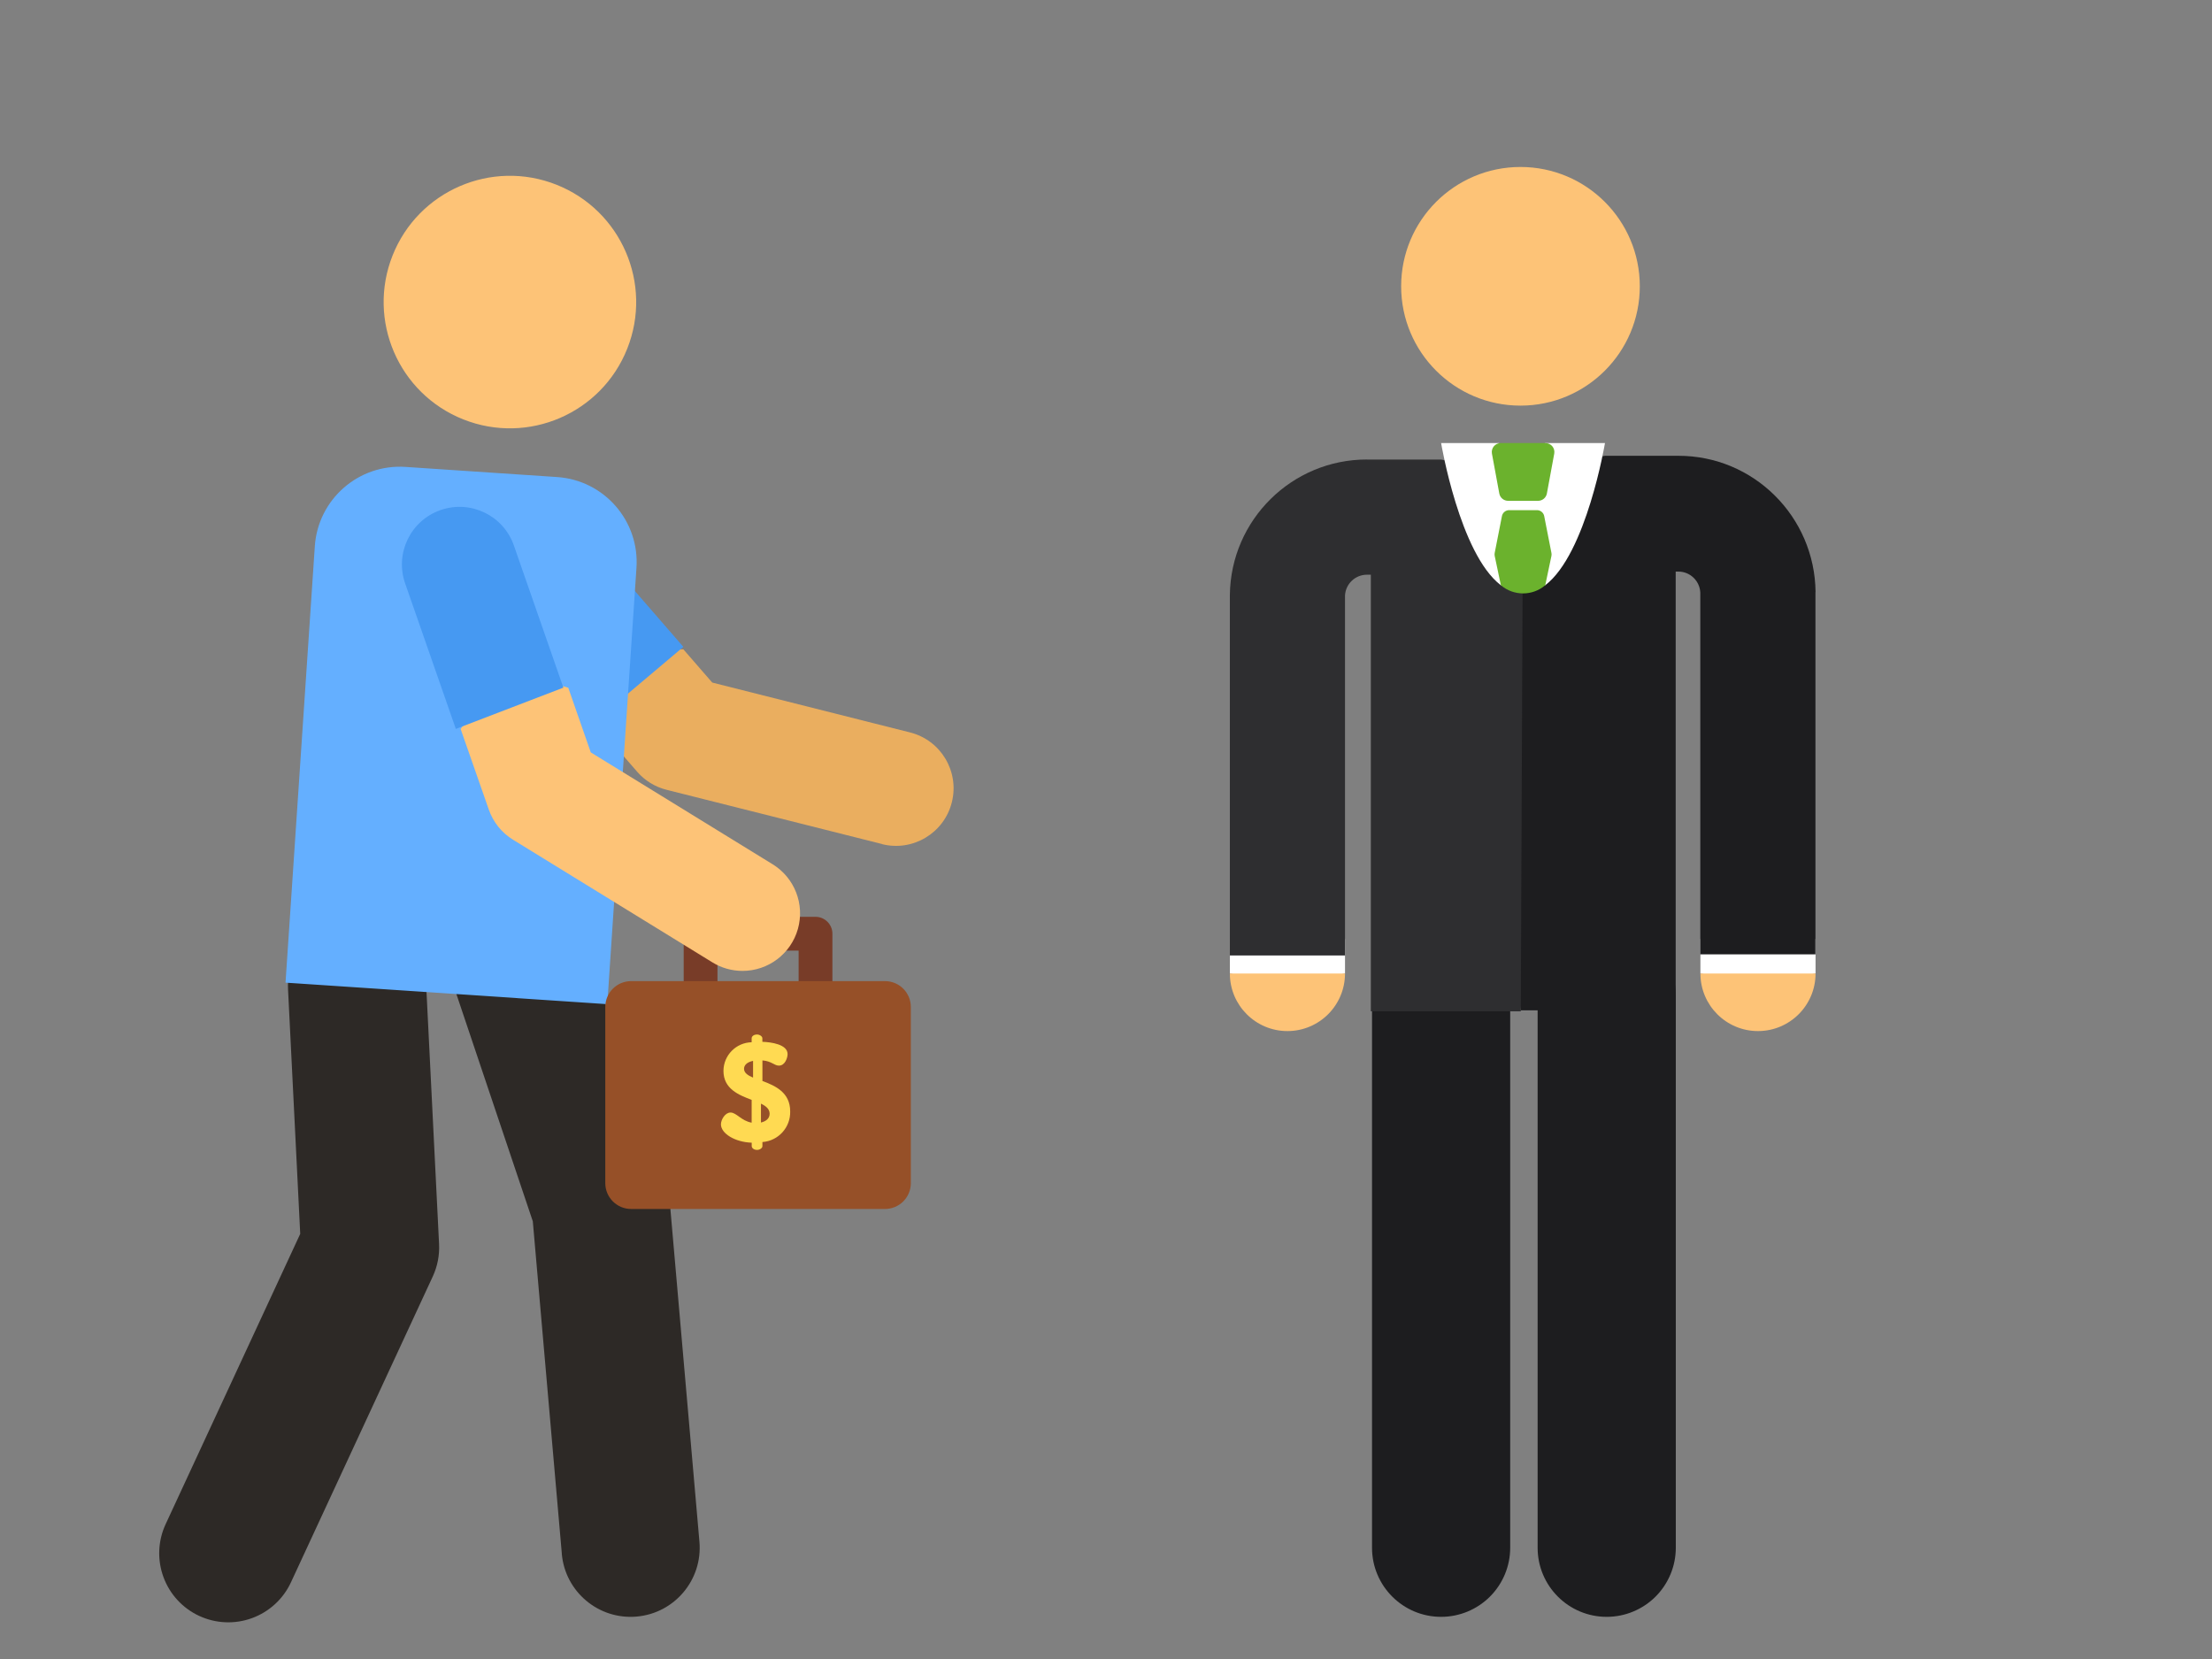
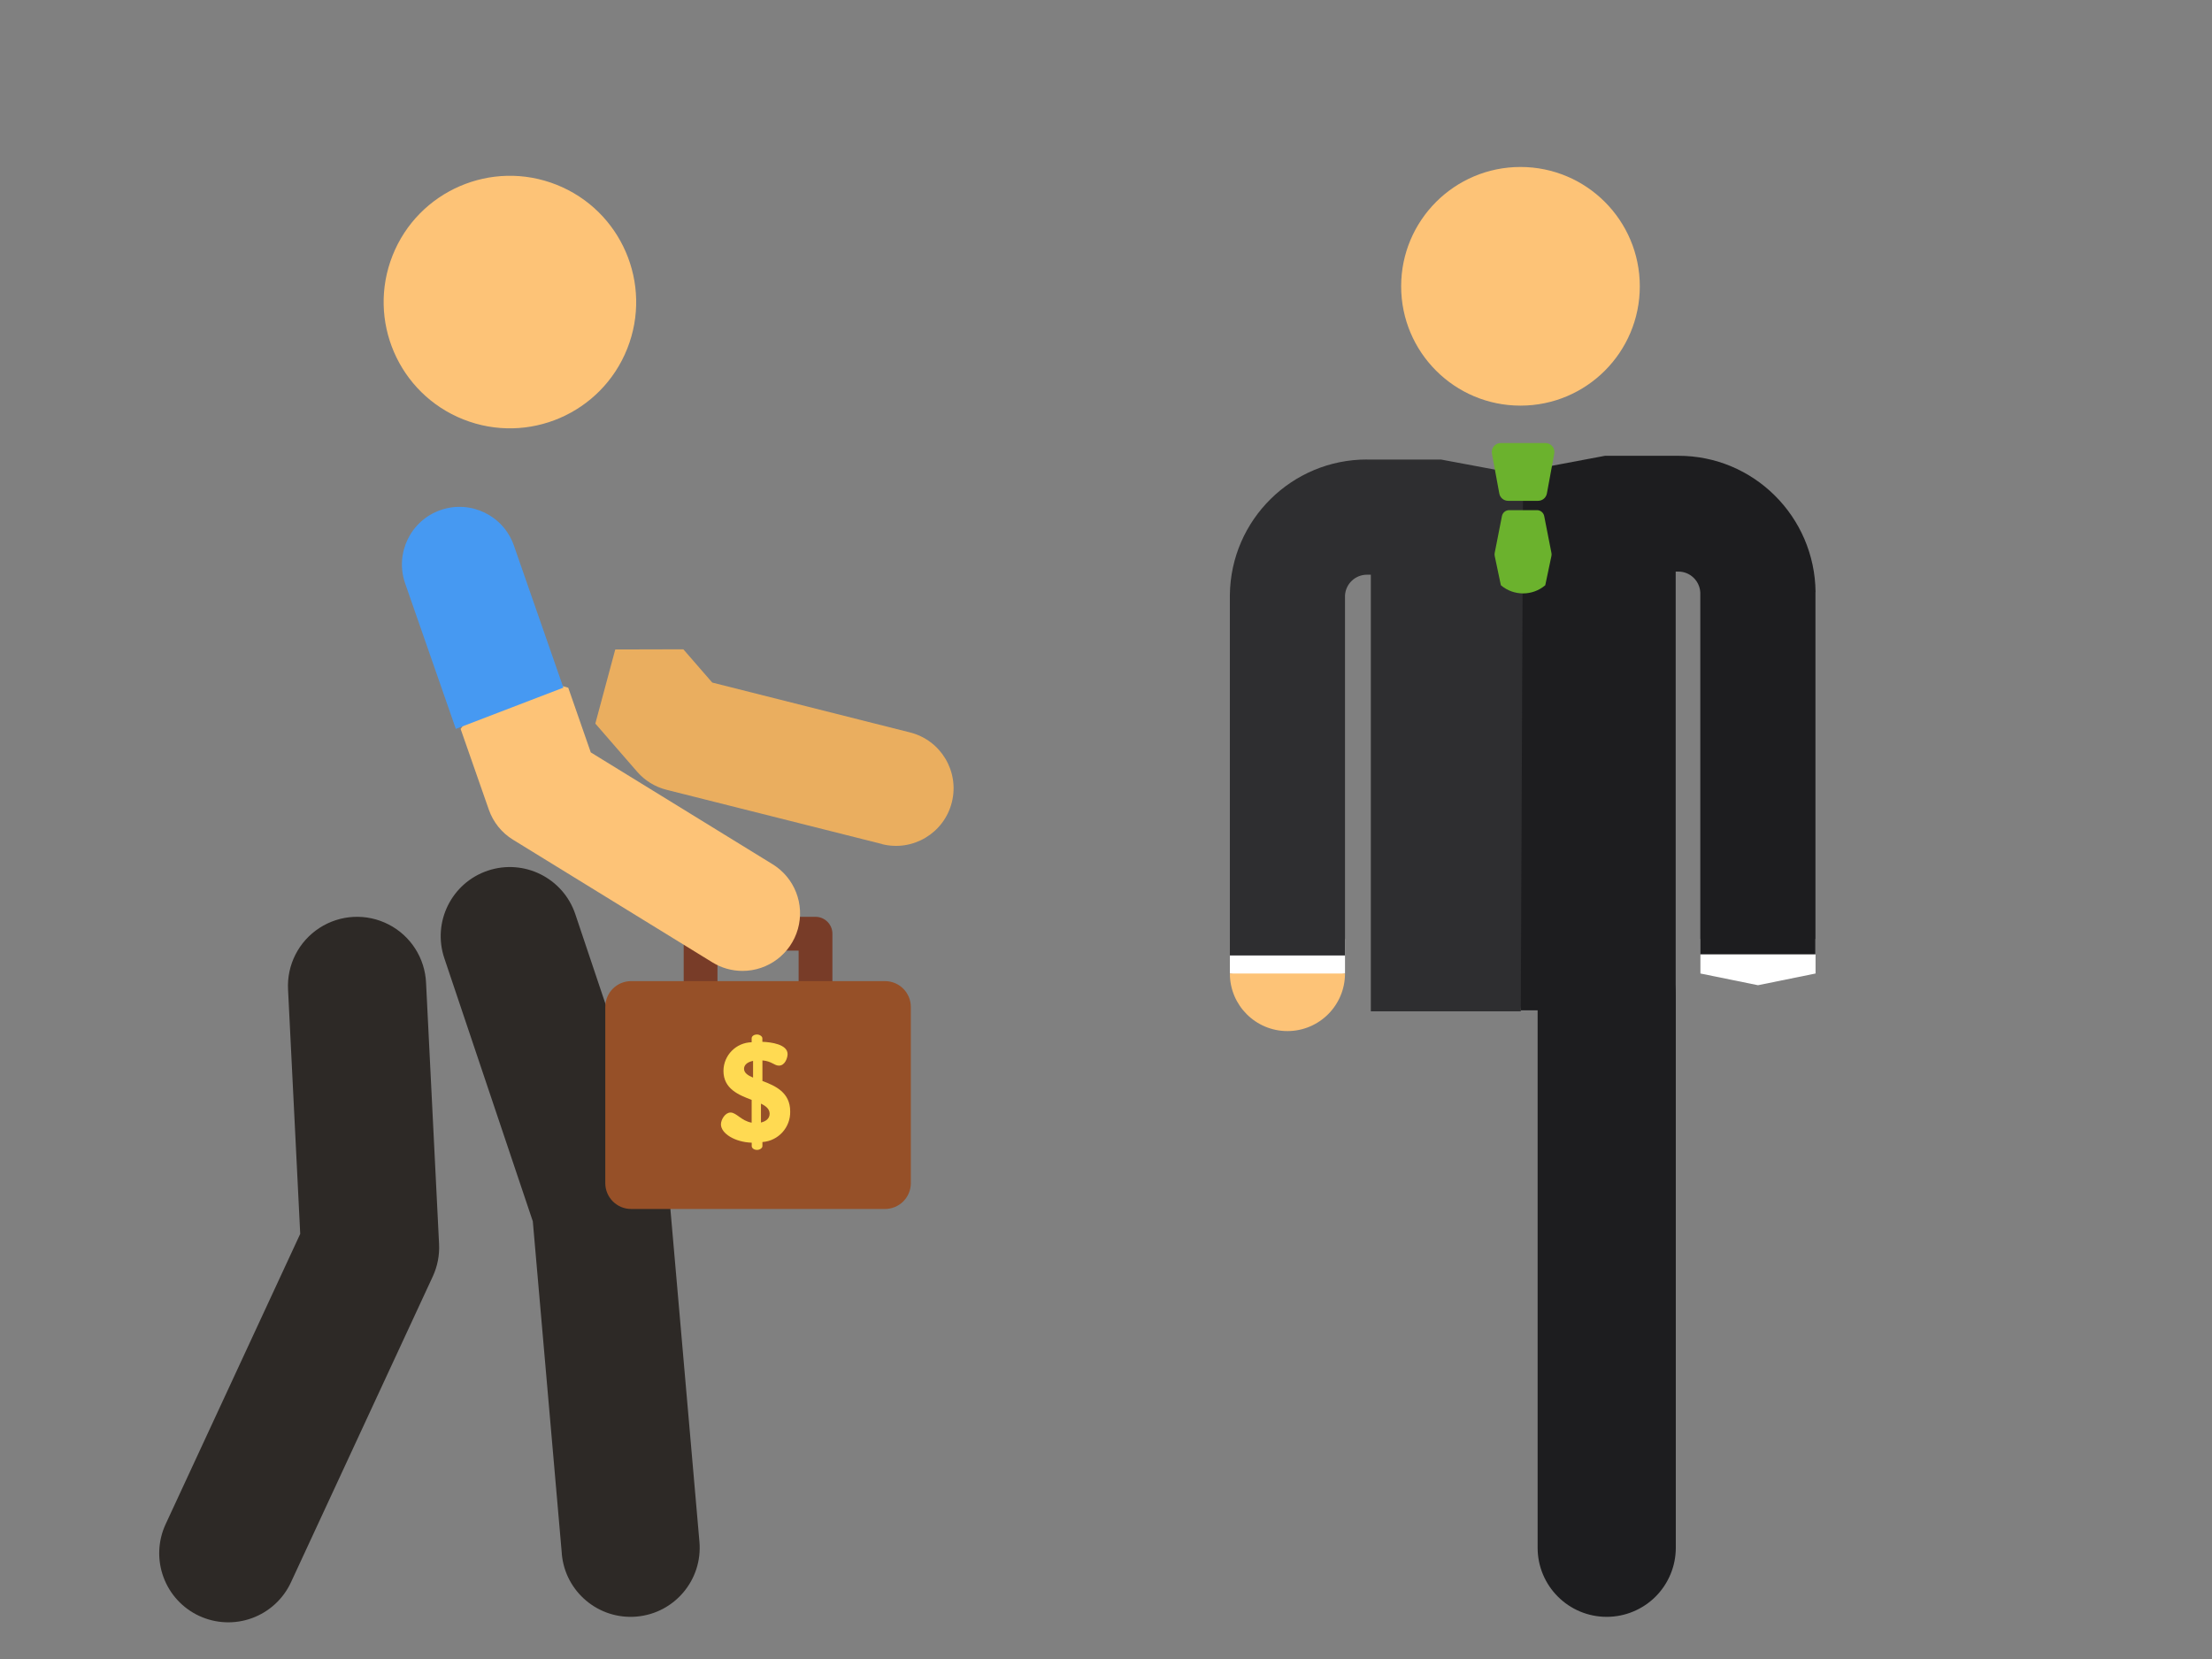
<svg xmlns="http://www.w3.org/2000/svg" id="e5mgv2jlqlu41" viewBox="0 0 640 480" shape-rendering="geometricPrecision" text-rendering="geometricPrecision">
  <rect x="0" y="0" width="640" height="480" fill="#808080" stroke="none" />
  <style>#e5mgv2jlqlu43_to {animation: e5mgv2jlqlu43_to__to 3000ms linear infinite normal forwards}@keyframes e5mgv2jlqlu43_to__to { 0% {transform: translate(52.061px,-8.861px)} 16.667% {transform: translate(52.061px,-8.861px)} 36.667% {transform: translate(42.497px,-8.861px)} 100% {transform: translate(42.497px,-8.861px)} }#e5mgv2jlqlu410 {animation: e5mgv2jlqlu410__m 3000ms linear infinite normal forwards}@keyframes e5mgv2jlqlu410__m { 0% {d: path('M355.63,300.015C353.87,300.015,352.444,298.589,352.444,296.829L352.444,271.36C352.444,269.6,353.87,268.174,355.63,268.174C357.39,268.174,358.816,269.6,358.816,271.36L358.816,296.829C358.816,297.674,358.48,298.484,357.883,299.082C357.285,299.679,356.475,300.015,355.63,300.015Z')} 16.667% {d: path('M355.63,300.015C353.87,300.015,352.444,298.589,352.444,296.829L352.444,271.36C352.444,269.6,353.87,268.174,355.63,268.174C357.39,268.174,358.816,269.6,358.816,271.36L358.816,296.829C358.816,297.674,358.48,298.484,357.883,299.082C357.285,299.679,356.475,300.015,355.63,300.015Z')} 26.667% {d: path('M350.601,300.292C348.841,300.292,347.415,298.865,347.415,297.106L352.444,271.36C352.444,269.6,353.87,268.174,355.63,268.174C357.39,268.174,358.816,269.6,358.816,271.36L353.787,297.106C353.787,297.951,353.451,298.761,352.854,299.359C352.256,299.956,351.446,300.292,350.601,300.292Z')} 36.667% {d: path('M355.63,300.289C353.87,300.289,352.444,298.862,352.444,297.103L352.444,271.36C352.444,269.6,353.87,268.174,355.63,268.174C357.39,268.174,358.816,269.6,358.816,271.36L358.816,297.103C358.816,297.948,358.48,298.758,357.883,299.356C357.285,299.953,356.475,300.289,355.63,300.289Z')} 100% {d: path('M355.63,300.289C353.87,300.289,352.444,298.862,352.444,297.103L352.444,271.36C352.444,269.6,353.87,268.174,355.63,268.174C357.39,268.174,358.816,269.6,358.816,271.36L358.816,297.103C358.816,297.948,358.48,298.758,357.883,299.356C357.285,299.953,356.475,300.289,355.63,300.289Z')} }#e5mgv2jlqlu431_to {animation: e5mgv2jlqlu431_to__to 3000ms linear infinite normal forwards}@keyframes e5mgv2jlqlu431_to__to { 0% {transform: translate(20.644px,35.909px)} 20% {transform: translate(23.512px,33.201px)} 100% {transform: translate(23.512px,33.201px)} }#e5mgv2jlqlu431_tr {animation: e5mgv2jlqlu431_tr__tr 3000ms linear infinite normal forwards}@keyframes e5mgv2jlqlu431_tr__tr { 0% {transform: rotate(0deg)} 20% {transform: rotate(-4.932deg)} 100% {transform: rotate(-4.932deg)} }#e5mgv2jlqlu440 {animation: e5mgv2jlqlu440__m 3000ms linear infinite normal forwards}@keyframes e5mgv2jlqlu440__m { 0% {d: path('M121.025,190.512C120.534,190.512,120.053,190.376,119.636,190.118L110.442,184.462C109.921,184.142,109.527,183.652,109.326,183.074L108.026,179.354L110.026,176.6L112.989,177.452L114.028,180.435L122.417,185.596C123.428,186.219,123.903,187.438,123.579,188.581C123.256,189.724,122.212,190.512,121.025,190.512Z')} 20% {d: path('M123.666,187.933C123.176,187.934,122.695,187.797,122.277,187.539L111.355,183.992C110.834,183.672,110.44,183.182,110.239,182.604L108.807,179.133L110.807,176.379L113.562,177.103L115.157,180.102L125.058,183.017C126.07,183.64,126.545,184.859,126.221,186.002C125.897,187.145,124.854,187.934,123.666,187.933Z')} 100% {d: path('M123.666,187.933C123.176,187.934,122.695,187.797,122.277,187.539L111.355,183.992C110.834,183.672,110.44,183.182,110.239,182.604L108.807,179.133L110.807,176.379L113.562,177.103L115.157,180.102L125.058,183.017C126.07,183.64,126.545,184.859,126.221,186.002C125.897,187.145,124.854,187.934,123.666,187.933Z')} }#e5mgv2jlqlu442 {animation: e5mgv2jlqlu442__m 3000ms linear infinite normal forwards}@keyframes e5mgv2jlqlu442__m { 0% {d: path('M96.214,127.612L93.931,121.057C93.449,119.672,91.935,118.941,90.55,119.423C89.165,119.906,88.434,121.419,88.916,122.804L91.254,129.515Z')} 20% {d: path('M97.687,127.266L93.931,121.057C93.449,119.672,91.935,118.941,90.55,119.423C89.165,119.906,88.434,121.419,88.916,122.804L91.254,129.515Z')} 100% {d: path('M97.687,127.266L93.931,121.057C93.449,119.672,91.935,118.941,90.55,119.423C89.165,119.906,88.434,121.419,88.916,122.804L91.254,129.515Z')} }</style>
  <g id="e5mgv2jlqlu42" transform="matrix(6.274 0 0 6.274 29.206 103.904)">
    <g id="e5mgv2jlqlu43_to" transform="translate(52.061,-8.861)">
      <g id="e5mgv2jlqlu43" transform="translate(0,0)">
        <path id="e5mgv2jlqlu44" d="M471.49,268.175L468.835,268.757L468.835,270.348L471.49,270.888L474.145,270.348L474.145,268.757Z" transform="matrix(1 0 0 1 -447.135 -233.154)" fill="rgb(255,255,255)" stroke="none" stroke-width="1" />
        <path id="e5mgv2jlqlu45" d="M305.32,267.27L302.665,267.97L302.665,269.561L305.32,270.101L307.975,269.561L307.975,267.97Z" transform="matrix(1 0 0 1 -302.665 -232.367)" fill="rgb(255,255,255)" stroke="none" stroke-width="1" />
        <circle id="e5mgv2jlqlu46" r="5.503" transform="matrix(1 0 0 1 13.402 5.503)" fill="rgb(253,195,119)" stroke="none" stroke-width="1" />
        <g id="e5mgv2jlqlu47" transform="matrix(1 0 0 1 14.193 35.021)">
          <path id="e5mgv2jlqlu48" d="M414.536,300.015C412.776,300.015,411.35,298.589,411.35,296.829L411.35,271.36C411.35,269.6,412.776,268.174,414.536,268.174C416.296,268.174,417.722,269.6,417.722,271.36L417.722,296.829C417.722,297.674,417.386,298.484,416.789,299.082C416.191,299.679,415.381,300.015,414.536,300.015Z" transform="matrix(1 0 0 1 -411.35 -268.174)" fill="rgb(29,29,31)" stroke="none" stroke-width="1" />
        </g>
        <g id="e5mgv2jlqlu49" transform="matrix(1 0 0 1 6.501 35.021)">
-           <path id="e5mgv2jlqlu410" d="M355.63,300.015C353.87,300.015,352.444,298.589,352.444,296.829L352.444,271.36C352.444,269.6,353.87,268.174,355.63,268.174C357.39,268.174,358.816,269.6,358.816,271.36L358.816,296.829C358.816,297.674,358.48,298.484,357.883,299.082C357.285,299.679,356.475,300.015,355.63,300.015Z" transform="matrix(1 0 0 1 -352.389 -268.174)" fill="rgb(29,29,31)" stroke="none" stroke-width="1" />
-         </g>
-         <path id="e5mgv2jlqlu411" d="M468.835,284.816C468.835,286.282,470.024,287.471,471.49,287.471C472.956,287.471,474.145,286.282,474.145,284.816Z" transform="matrix(1 0 0 1 -447.135 -247.622)" fill="rgb(253,195,119)" stroke="none" stroke-width="1" />
+           </g>
        <path id="e5mgv2jlqlu412" d="M407.642,103.739C407.604,100.271,404.779,97.481,401.311,97.487L397.932,97.487L394.153,98.194L392.342,111.008L394.042,122.933L401.192,122.933L401.192,102.8L401.306,102.8C401.85,102.795,402.301,103.221,402.327,103.765L402.327,120.365L407.637,120.365L407.637,103.745Z" transform="matrix(1 0 0 1.005 -380.632 -84.655)" fill="rgb(29,29,31)" stroke="none" stroke-width="1" />
        <path id="e5mgv2jlqlu413" d="M302.665,284.816C302.665,286.282,303.854,287.471,305.32,287.471C306.786,287.471,307.975,286.282,307.975,284.816Z" transform="matrix(1 0 0 1 -302.665 -247.622)" fill="rgb(253,195,119)" stroke="none" stroke-width="1" />
        <path id="e5mgv2jlqlu414" d="M309,97.487C305.532,97.481,302.707,100.271,302.669,103.739L302.669,120.359L307.979,120.359L307.979,103.759C308.008,103.218,308.458,102.795,309,102.8L309.17,102.8L309.17,122.936L316.085,122.936C316.2,96.036,316.191,98.336,316.191,98.197L312.412,97.49L309,97.49Z" transform="matrix(1 0 0 1 -302.669 -83.997)" fill="rgb(46,46,48)" stroke="none" stroke-width="1" />
        <g id="e5mgv2jlqlu415" transform="matrix(1 0 0 1 9.743 12.731)">
-           <path id="e5mgv2jlqlu416" d="M382.083,97.487L381.053,97.85L379.93,97.487L377.274,97.487C377.274,97.487,378.13,102.6,380.029,104.045L381.036,103.996L382.076,104.045C383.976,102.6,384.831,97.487,384.831,97.487Z" transform="matrix(1 0 0 1 -377.275 -97.487)" fill="rgb(255,255,255)" stroke="none" stroke-width="1" />
          <g id="e5mgv2jlqlu417" transform="matrix(1 0 0 1 2.335 0)">
            <path id="e5mgv2jlqlu418" d="M397.627,97.487L395.568,97.487C395.445,97.487,395.329,97.542,395.25,97.636C395.171,97.731,395.139,97.855,395.161,97.976L395.5,99.813C395.536,100.009,395.707,100.152,395.907,100.152L397.288,100.152C397.488,100.152,397.659,100.009,397.695,99.813L398.034,97.976C398.056,97.855,398.024,97.731,397.945,97.636C397.866,97.542,397.75,97.487,397.627,97.487Z" transform="matrix(1 0 0 1 -395.153 -97.487)" fill="rgb(107,178,45)" stroke="none" stroke-width="1" />
            <path id="e5mgv2jlqlu419" d="M398.428,121.465C398.397,121.306,398.257,121.191,398.095,121.191L396.812,121.191C396.65,121.191,396.51,121.306,396.479,121.465L396.145,123.165C396.136,123.21,396.136,123.256,396.145,123.301L396.43,124.654C397.02,125.156,397.887,125.156,398.477,124.654L398.762,123.301C398.771,123.256,398.771,123.21,398.762,123.165Z" transform="matrix(1 0 0 1 -396.01 -118.096)" fill="rgb(107,178,45)" stroke="none" stroke-width="1" />
          </g>
        </g>
      </g>
    </g>
    <g id="e5mgv2jlqlu420" transform="matrix(1 0 0 1 2.614 -10.191)">
      <g id="e5mgv2jlqlu421" transform="matrix(1 0 0 1 20.186 23.46)">
        <path id="e5mgv2jlqlu422" d="M170.3,178.548L160.366,176.048C159.839,175.916,159.365,175.625,159.009,175.214L157.081,172.994L158,169.577L161.14,169.569L162.472,171.103L171.596,173.403C173.018,173.762,173.88,175.206,173.521,176.628C173.162,178.05,171.718,178.912,170.296,178.553Z" transform="matrix(1 0 0 1 -157.082 -169.456)" fill="rgb(234,174,95)" stroke="none" stroke-width="1" />
      </g>
      <g id="e5mgv2jlqlu423" transform="matrix(1 0 0 1 14.107 16.236)">
-         <path id="e5mgv2jlqlu424" d="M120.667,121.358L115.189,115.048C114.228,113.941,112.551,113.822,111.444,114.784C110.336,115.745,110.218,117.422,111.179,118.529L116.608,124.783Z" transform="matrix(1 0 0 1 -110.529 -114.133)" fill="rgb(70,153,242)" stroke="none" stroke-width="1" />
-       </g>
+         </g>
      <g id="e5mgv2jlqlu425" transform="matrix(1 0 0 1 0 35.676)">
        <path id="e5mgv2jlqlu426" d="M4.349,295.219C3.582,294.864,2.988,294.218,2.698,293.425C2.407,292.631,2.443,291.755,2.799,290.988L9.006,277.6L8.445,266.342C8.381,265.201,8.934,264.113,9.893,263.492C10.851,262.87,12.07,262.809,13.085,263.333C14.101,263.856,14.759,264.883,14.809,266.025L15.409,278.068C15.435,278.584,15.335,279.099,15.117,279.568L8.579,293.668C8.224,294.435,7.578,295.029,6.785,295.319C5.991,295.61,5.115,295.574,4.348,295.218Z" transform="matrix(1 0 0 1 -2.43 -262.745)" fill="rgb(45,41,38)" stroke="none" stroke-width="1" />
      </g>
      <g id="e5mgv2jlqlu427" transform="matrix(1 0 0 1 13.054 33.618)">
        <path id="e5mgv2jlqlu428" d="M108.051,278.9L106.713,263.573L102.632,251.437C102.071,249.769,102.969,247.962,104.636,247.401C106.304,246.841,108.111,247.738,108.672,249.406L112.872,261.906C112.952,262.145,113.004,262.393,113.026,262.644L114.397,278.349C114.55,280.102,113.253,281.647,111.5,281.8C109.747,281.953,108.202,280.656,108.049,278.903Z" transform="matrix(1 0 0 1 -102.465 -247.238)" fill="rgb(45,41,38)" stroke="none" stroke-width="1" />
      </g>
-       <path id="e5mgv2jlqlu429" d="M60.229,106.325L53.235,105.857C51.069,105.712,49.196,107.351,49.051,109.517L47.7,129.641L62.539,130.633L63.884,110.51C64.029,108.345,62.393,106.472,60.229,106.325Z" transform="matrix(1 0 0 1 -41.802 -90.695)" fill="rgb(100,175,255)" stroke="none" stroke-width="1" />
      <ellipse id="e5mgv2jlqlu430" rx="5.819" ry="5.819" transform="matrix(0.369 -0.93 0.93 0.369 16.246 7.56)" fill="rgb(253,195,119)" stroke="none" stroke-width="1" />
      <g id="e5mgv2jlqlu431_to" transform="translate(20.644,35.909)">
        <g id="e5mgv2jlqlu431_tr" transform="rotate(0)">
          <g id="e5mgv2jlqlu431" transform="translate(0,0)">
            <g id="e5mgv2jlqlu432" transform="matrix(1 0 0 1 3.615 0)">
              <path id="e5mgv2jlqlu433" d="M194.348,271.643L189.048,271.643C188.618,271.642,188.269,271.293,188.269,270.863L188.269,265.563C188.27,265.133,188.618,264.785,189.048,264.784L194.348,264.784C194.778,264.784,195.127,265.133,195.127,265.563L195.127,270.863C195.127,271.293,194.778,271.642,194.348,271.643ZM189.827,270.084L193.569,270.084L193.569,266.342L189.827,266.342Z" transform="matrix(1 0 0 1 -188.268 -264.783)" fill="rgb(120,60,40)" stroke="none" stroke-width="1" />
            </g>
            <g id="e5mgv2jlqlu434" transform="matrix(1 0 0 1 0 2.967)">
              <g id="e5mgv2jlqlu435">
                <path id="e5mgv2jlqlu436" d="M173.481,298.008L161.776,298.008C161.117,298.008,160.583,297.474,160.583,296.815L160.583,288.693C160.583,288.034,161.117,287.5,161.776,287.5L173.481,287.5C174.14,287.5,174.674,288.034,174.674,288.693L174.674,296.815C174.674,297.131,174.549,297.435,174.325,297.659C174.101,297.883,173.797,298.008,173.481,298.008Z" transform="matrix(1 0 0 1 -160.583 -287.501)" fill="rgb(150,80,40)" stroke="none" stroke-width="1" />
              </g>
            </g>
            <g id="e5mgv2jlqlu437" transform="matrix(1 0 0 1 5.334 5.428)">
              <path id="e5mgv2jlqlu438" d="M202.844,311.34C202.065,311.314,201.428,310.911,201.428,310.495C201.428,310.274,201.623,309.949,201.87,309.949C202.143,309.949,202.364,310.332,202.844,310.417L202.844,309.365C202.244,309.138,201.544,308.858,201.544,308.027C201.549,307.308,202.125,306.724,202.844,306.708L202.844,306.526C202.844,306.435,202.944,306.351,203.091,306.351C203.214,306.351,203.338,306.435,203.338,306.526L203.338,306.688C203.738,306.701,204.501,306.805,204.501,307.253C204.501,307.428,204.384,307.786,204.101,307.786C203.887,307.786,203.763,307.578,203.341,307.546L203.341,308.494C203.932,308.715,204.621,309.02,204.621,309.894C204.642,310.632,204.078,311.256,203.341,311.31L203.341,311.498C203.341,311.589,203.218,311.673,203.094,311.673C202.951,311.673,202.847,311.588,202.847,311.498L202.847,311.336ZM202.909,308.34L202.909,307.567C202.617,307.626,202.493,307.775,202.493,307.931C202.493,308.118,202.662,308.235,202.909,308.339ZM203.273,309.54L203.273,310.41C203.494,310.358,203.673,310.235,203.673,310.001C203.669,309.787,203.507,309.651,203.273,309.54Z" transform="matrix(1 0 0 1 -201.428 -306.351)" fill="rgb(255,218,82)" stroke="none" stroke-width="1" />
            </g>
          </g>
        </g>
      </g>
      <g id="e5mgv2jlqlu439" transform="matrix(1 0 0 1 13.751 24.378)">
        <path id="e5mgv2jlqlu440" d="M121.025,190.512C120.534,190.512,120.053,190.376,119.636,190.118L110.442,184.462C109.921,184.142,109.527,183.652,109.326,183.074L108.026,179.354L110.026,176.6L112.989,177.452L114.028,180.435L122.417,185.596C123.428,186.219,123.903,187.438,123.579,188.581C123.256,189.724,122.212,190.512,121.025,190.512Z" transform="matrix(1 0 0 1 -107.804 -176.486)" fill="rgb(253,195,119)" stroke="none" stroke-width="1" />
      </g>
      <g id="e5mgv2jlqlu441" transform="matrix(1 0 0 1 11.265 16.892)">
        <path id="e5mgv2jlqlu442" d="M96.214,127.612L93.931,121.057C93.449,119.672,91.935,118.941,90.55,119.423C89.165,119.906,88.434,121.419,88.916,122.804L91.254,129.515Z" transform="matrix(1 0 0 1 -88.767 -119.163)" fill="rgb(70,153,242)" stroke="none" stroke-width="1" />
      </g>
    </g>
  </g>
</svg>